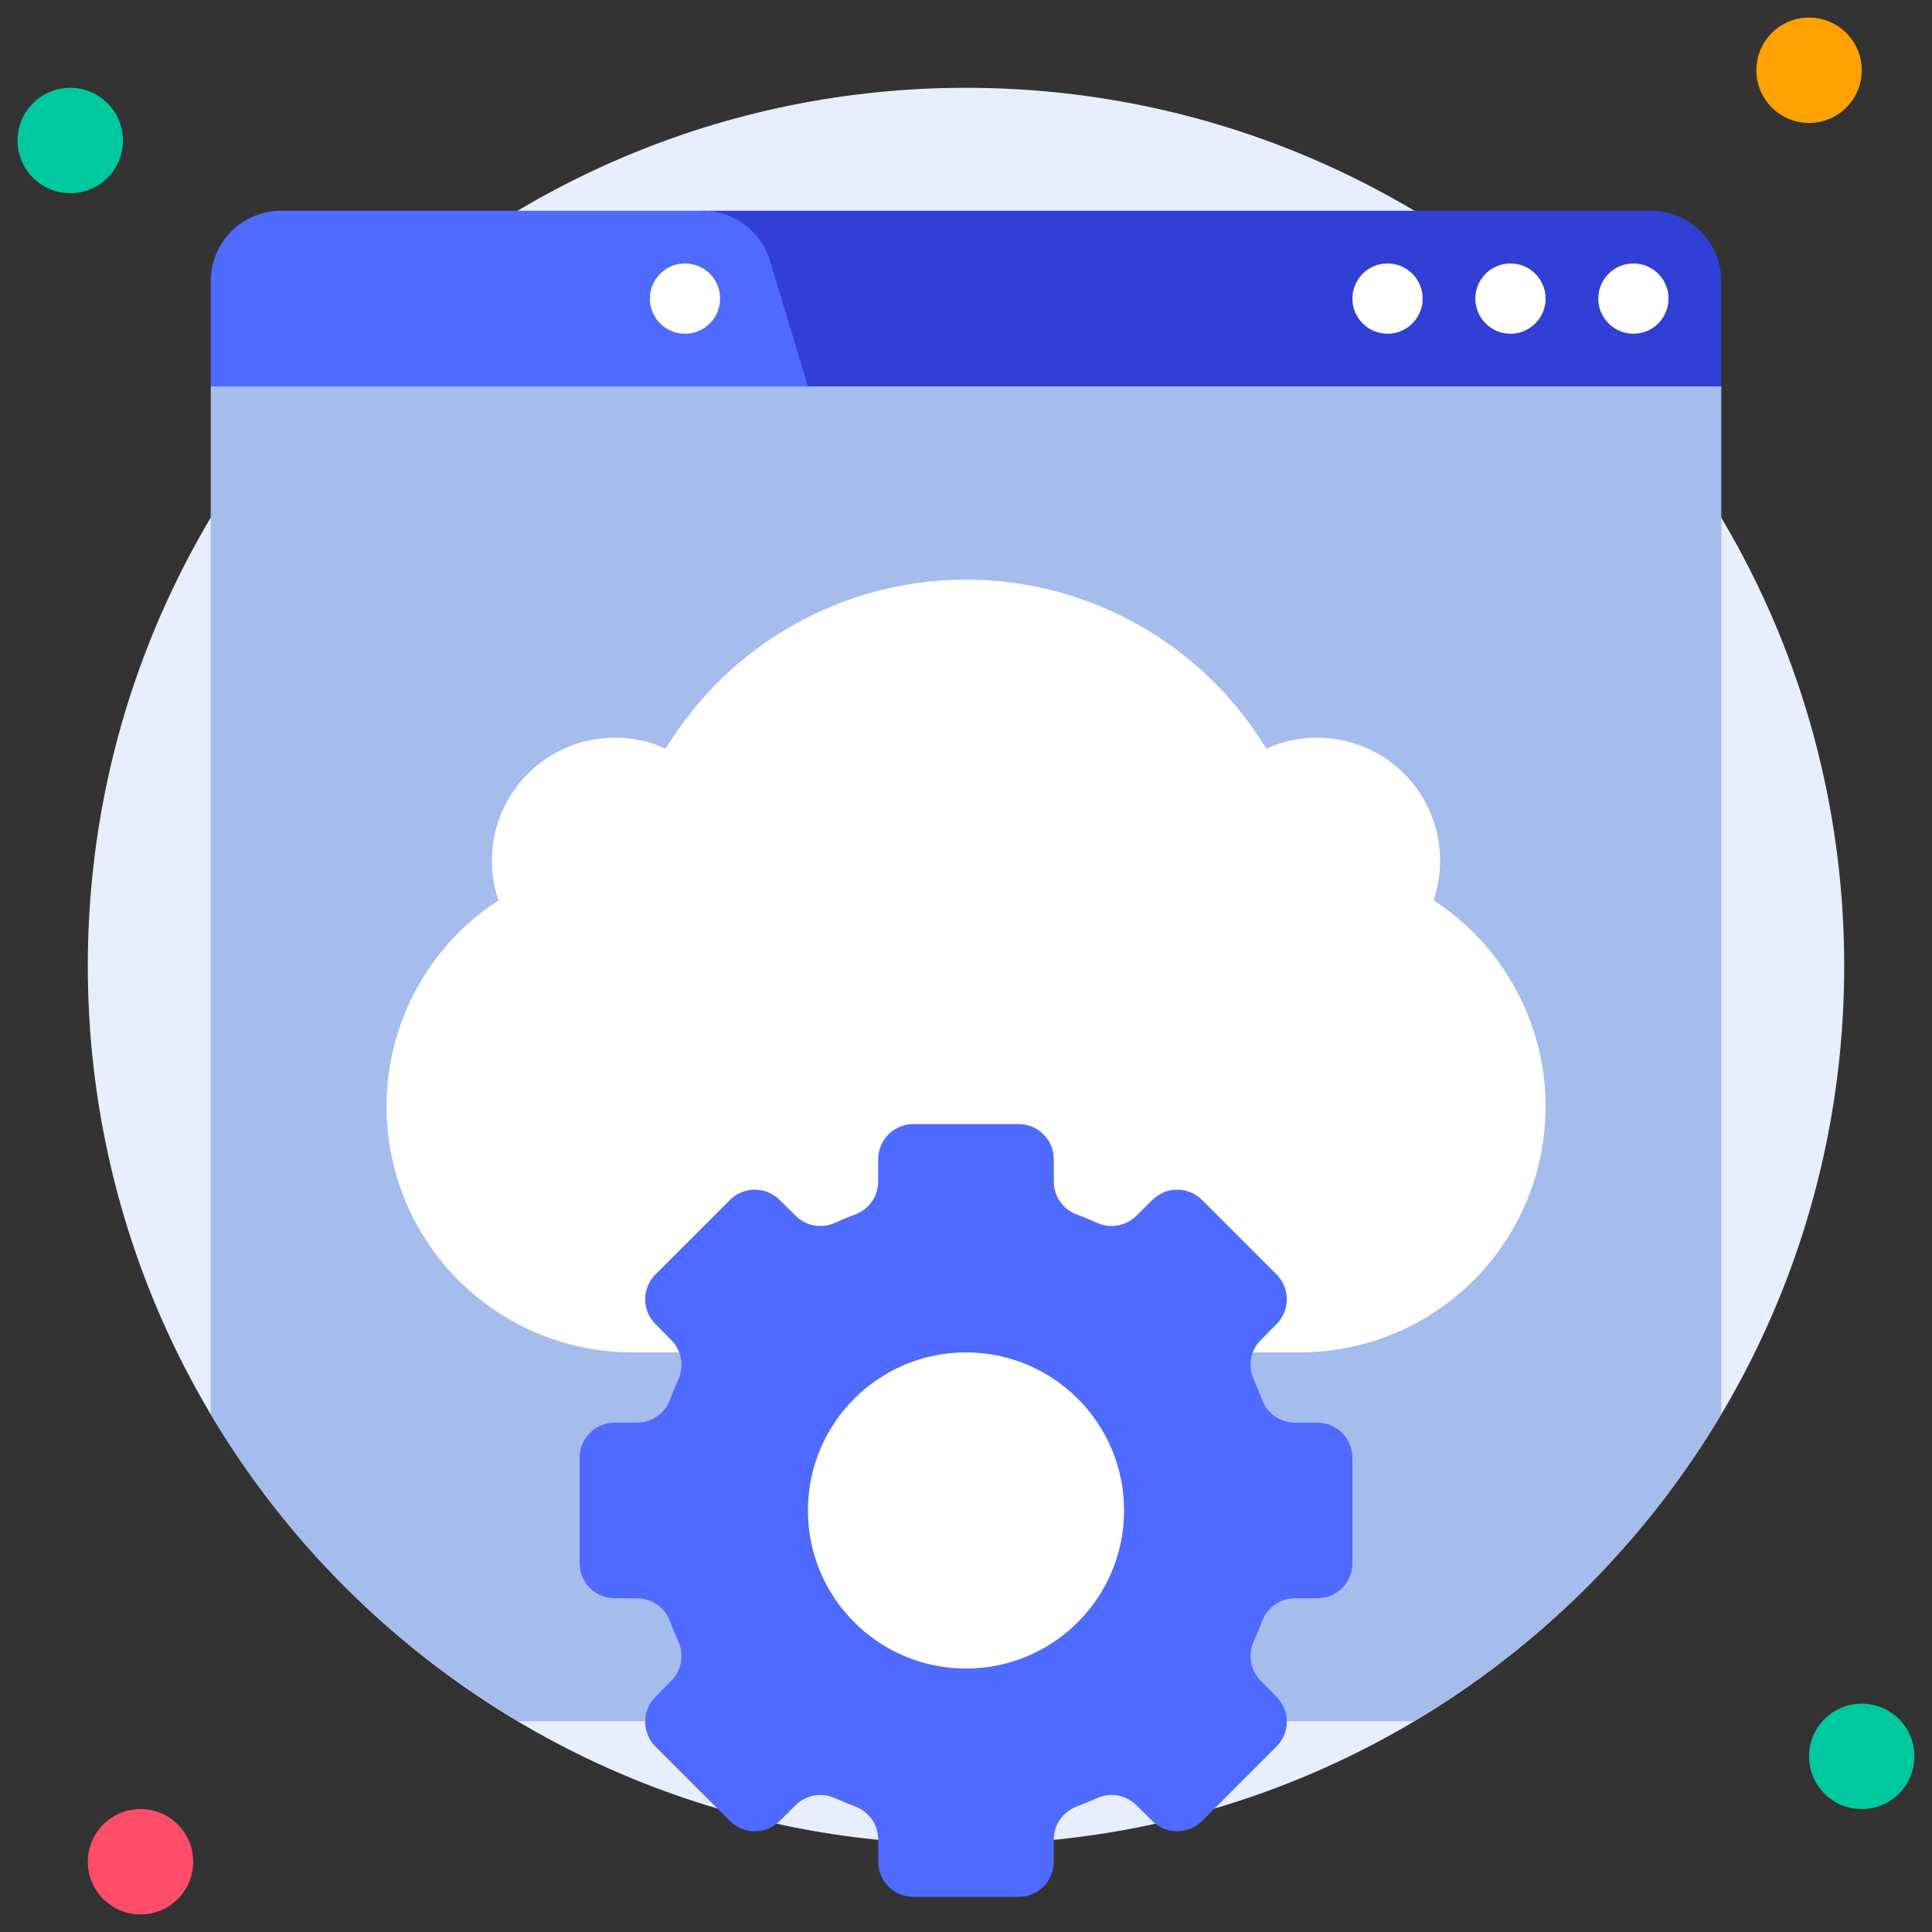
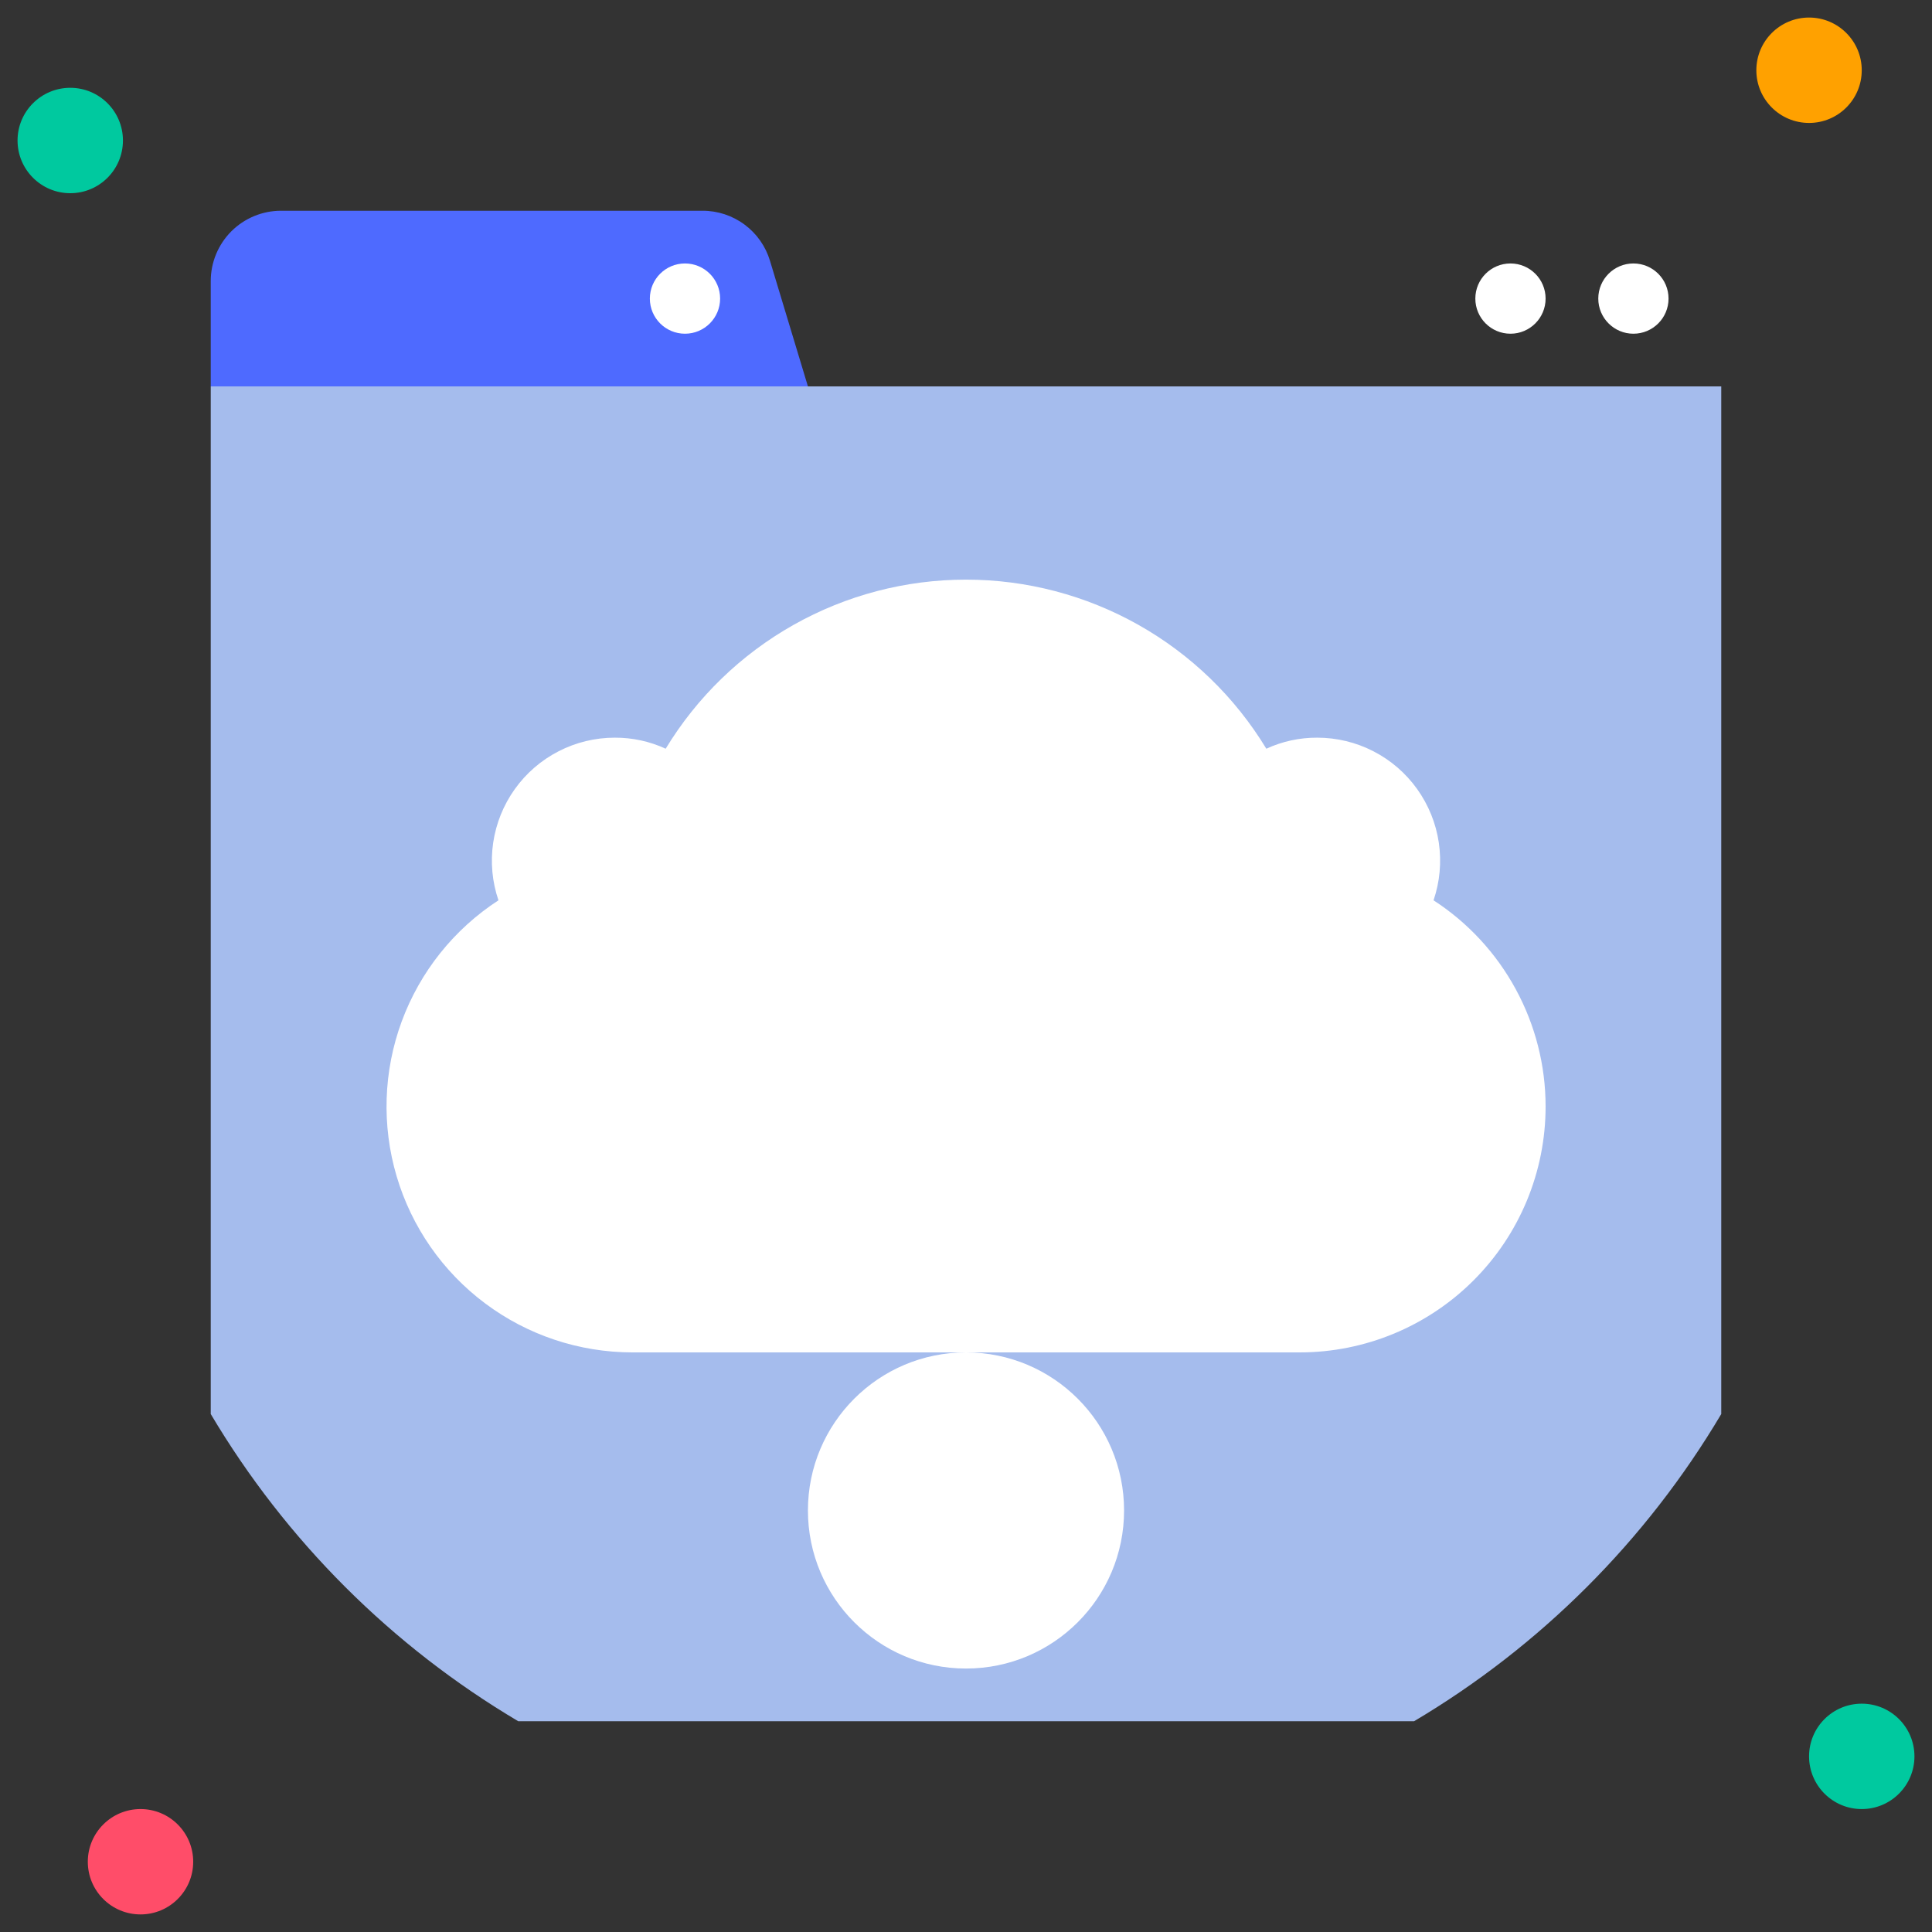
<svg xmlns="http://www.w3.org/2000/svg" width="60" height="60" viewBox="0 0 60 60" fill="none">
  <rect x="0" y="0" width="60" height="60" fill="#333333" stroke="none" />
  <g clip-path="url(#clip0_1890_94)">
    <path d="M2.182 6C3.086 6 3.818 5.267 3.818 4.363C3.818 3.46 3.086 2.727 2.182 2.727C1.278 2.727 0.545 3.46 0.545 4.363C0.545 5.267 1.278 6 2.182 6Z" fill="#00C99F" />
    <path d="M56.182 3.818C57.086 3.818 57.818 3.086 57.818 2.182C57.818 1.278 57.086 0.545 56.182 0.545C55.278 0.545 54.545 1.278 54.545 2.182C54.545 3.086 55.278 3.818 56.182 3.818Z" fill="#FFA100" />
    <path d="M57.818 56.182C58.722 56.182 59.455 55.449 59.455 54.545C59.455 53.642 58.722 52.909 57.818 52.909C56.914 52.909 56.182 53.642 56.182 54.545C56.182 55.449 56.914 56.182 57.818 56.182Z" fill="#00C99F" />
    <path d="M4.364 59.454C5.267 59.454 6 58.722 6 57.818C6 56.914 5.267 56.182 4.364 56.182C3.46 56.182 2.727 56.914 2.727 57.818C2.727 58.722 3.46 59.454 4.364 59.454Z" fill="#FF4D69" />
-     <path d="M30 57.273C45.062 57.273 57.273 45.062 57.273 30C57.273 14.938 45.062 2.727 30 2.727C14.938 2.727 2.727 14.938 2.727 30C2.727 45.062 14.938 57.273 30 57.273Z" fill="#E7EFFF" />
    <path d="M53.455 12V43.914C51.124 47.843 47.843 51.124 43.914 53.455H16.096C12.164 51.125 8.879 47.845 6.545 43.914V12H53.455Z" fill="#A5BCED" />
-     <path d="M21.818 6.545H51.273C51.851 6.545 52.406 6.775 52.815 7.184C53.225 7.594 53.455 8.149 53.455 8.727V12H21.818V6.545Z" fill="#323FD4" />
    <path d="M25.091 12H6.545V8.727C6.545 8.149 6.775 7.594 7.184 7.184C7.594 6.775 8.149 6.545 8.727 6.545H21.818C22.288 6.544 22.746 6.695 23.123 6.975C23.501 7.255 23.778 7.65 23.913 8.1L25.091 12Z" fill="#4E6AFF" />
    <path d="M21.273 10.364C21.875 10.364 22.364 9.875 22.364 9.273C22.364 8.67 21.875 8.182 21.273 8.182C20.67 8.182 20.182 8.67 20.182 9.273C20.182 9.875 20.67 10.364 21.273 10.364Z" fill="white" />
    <path d="M50.727 10.364C51.33 10.364 51.818 9.875 51.818 9.273C51.818 8.67 51.33 8.182 50.727 8.182C50.125 8.182 49.636 8.67 49.636 9.273C49.636 9.875 50.125 10.364 50.727 10.364Z" fill="white" />
    <path d="M46.909 10.364C47.511 10.364 48 9.875 48 9.273C48 8.67 47.511 8.182 46.909 8.182C46.306 8.182 45.818 8.67 45.818 9.273C45.818 9.875 46.306 10.364 46.909 10.364Z" fill="white" />
-     <path d="M43.091 10.364C43.693 10.364 44.182 9.875 44.182 9.273C44.182 8.67 43.693 8.182 43.091 8.182C42.488 8.182 42 8.67 42 9.273C42 9.875 42.488 10.364 43.091 10.364Z" fill="white" />
    <path d="M48 34.363C48 36.389 47.196 38.331 45.763 39.763C44.331 41.195 42.389 42 40.364 42H19.636C17.99 41.999 16.388 41.466 15.069 40.48C13.75 39.495 12.785 38.109 12.318 36.531C11.851 34.952 11.906 33.265 12.476 31.72C13.046 30.176 14.099 28.857 15.48 27.96C15.284 27.385 15.228 26.772 15.316 26.172C15.405 25.571 15.635 25 15.988 24.506C16.341 24.012 16.806 23.61 17.346 23.332C17.886 23.054 18.484 22.909 19.091 22.909C19.637 22.906 20.177 23.023 20.673 23.252C21.645 21.649 23.014 20.324 24.648 19.404C26.282 18.484 28.125 18.001 30 18.001C31.875 18.001 33.718 18.484 35.352 19.404C36.986 20.324 38.355 21.649 39.327 23.252C39.823 23.023 40.363 22.906 40.909 22.909C41.516 22.909 42.114 23.054 42.654 23.332C43.194 23.61 43.659 24.012 44.012 24.506C44.365 25 44.596 25.571 44.684 26.172C44.772 26.772 44.716 27.385 44.52 27.96C45.588 28.652 46.465 29.601 47.073 30.72C47.681 31.838 48 33.09 48 34.363Z" fill="white" />
-     <path d="M42 48.545V45.273C42 44.983 41.885 44.706 41.681 44.501C41.476 44.297 41.198 44.182 40.909 44.182H40.211C39.99 44.181 39.776 44.113 39.594 43.987C39.413 43.862 39.275 43.684 39.196 43.478C39.114 43.255 39.022 43.042 38.929 42.829C38.84 42.628 38.814 42.405 38.854 42.189C38.894 41.973 38.998 41.774 39.153 41.618L39.644 41.122C39.745 41.021 39.825 40.9 39.88 40.768C39.935 40.635 39.964 40.493 39.964 40.35C39.964 40.207 39.935 40.065 39.88 39.932C39.825 39.8 39.745 39.68 39.644 39.578L37.331 37.266C37.23 37.164 37.109 37.084 36.977 37.029C36.844 36.974 36.703 36.946 36.559 36.946C36.416 36.946 36.274 36.974 36.141 37.029C36.009 37.084 35.889 37.164 35.787 37.266L35.291 37.757C35.135 37.911 34.936 38.016 34.72 38.056C34.504 38.095 34.281 38.069 34.08 37.98C33.867 37.887 33.654 37.795 33.431 37.713C33.225 37.635 33.047 37.496 32.922 37.315C32.796 37.134 32.728 36.919 32.727 36.698V36C32.727 35.711 32.612 35.433 32.408 35.229C32.203 35.024 31.926 34.909 31.636 34.909H28.364C28.074 34.909 27.797 35.024 27.592 35.229C27.388 35.433 27.273 35.711 27.273 36V36.698C27.272 36.919 27.204 37.134 27.078 37.315C26.953 37.496 26.775 37.635 26.569 37.713C26.346 37.795 26.133 37.887 25.92 37.98C25.719 38.069 25.496 38.095 25.28 38.056C25.064 38.016 24.865 37.911 24.709 37.757L24.213 37.266C24.111 37.164 23.991 37.084 23.859 37.029C23.726 36.974 23.584 36.946 23.441 36.946C23.297 36.946 23.156 36.974 23.023 37.029C22.891 37.084 22.77 37.164 22.669 37.266L20.356 39.578C20.255 39.68 20.174 39.8 20.12 39.932C20.065 40.065 20.036 40.207 20.036 40.35C20.036 40.493 20.065 40.635 20.12 40.768C20.174 40.9 20.255 41.021 20.356 41.122L20.847 41.618C21.002 41.774 21.106 41.973 21.146 42.189C21.186 42.405 21.16 42.628 21.071 42.829C20.978 43.042 20.886 43.255 20.804 43.478C20.725 43.684 20.587 43.862 20.405 43.987C20.224 44.113 20.009 44.181 19.789 44.182H19.091C18.802 44.182 18.524 44.297 18.32 44.501C18.115 44.706 18 44.983 18 45.273V48.545C18 48.835 18.115 49.112 18.32 49.317C18.524 49.522 18.802 49.636 19.091 49.636H19.789C20.009 49.638 20.224 49.705 20.405 49.831C20.587 49.956 20.725 50.134 20.804 50.34C20.886 50.564 20.978 50.776 21.071 50.989C21.16 51.19 21.186 51.413 21.146 51.629C21.106 51.845 21.002 52.044 20.847 52.2L20.356 52.697C20.255 52.798 20.174 52.918 20.12 53.05C20.065 53.183 20.036 53.325 20.036 53.468C20.036 53.612 20.065 53.754 20.12 53.886C20.174 54.019 20.255 54.139 20.356 54.24L22.669 56.553C22.77 56.654 22.891 56.735 23.023 56.79C23.156 56.844 23.297 56.873 23.441 56.873C23.584 56.873 23.726 56.844 23.859 56.79C23.991 56.735 24.111 56.654 24.213 56.553L24.709 56.062C24.865 55.907 25.064 55.803 25.28 55.763C25.496 55.723 25.719 55.749 25.92 55.838C26.133 55.931 26.346 56.024 26.569 56.105C26.775 56.184 26.953 56.323 27.078 56.504C27.204 56.685 27.272 56.9 27.273 57.12V57.818C27.273 58.108 27.388 58.385 27.592 58.59C27.797 58.794 28.074 58.909 28.364 58.909H31.636C31.926 58.909 32.203 58.794 32.408 58.59C32.612 58.385 32.727 58.108 32.727 57.818V57.12C32.728 56.9 32.796 56.685 32.922 56.504C33.047 56.323 33.225 56.184 33.431 56.105C33.654 56.024 33.867 55.931 34.08 55.838C34.281 55.749 34.504 55.723 34.72 55.763C34.936 55.803 35.135 55.907 35.291 56.062L35.787 56.553C35.889 56.654 36.009 56.735 36.141 56.79C36.274 56.844 36.416 56.873 36.559 56.873C36.703 56.873 36.844 56.844 36.977 56.79C37.109 56.735 37.23 56.654 37.331 56.553L39.644 54.24C39.745 54.139 39.825 54.019 39.88 53.886C39.935 53.754 39.964 53.612 39.964 53.468C39.964 53.325 39.935 53.183 39.88 53.05C39.825 52.918 39.745 52.798 39.644 52.697L39.153 52.2C38.998 52.044 38.894 51.845 38.854 51.629C38.814 51.413 38.84 51.19 38.929 50.989C39.022 50.776 39.114 50.564 39.196 50.34C39.275 50.134 39.413 49.956 39.594 49.831C39.776 49.705 39.99 49.638 40.211 49.636H40.909C41.198 49.636 41.476 49.522 41.681 49.317C41.885 49.112 42 48.835 42 48.545Z" fill="#4E6AFF" />
    <path d="M30 51.818C32.711 51.818 34.909 49.62 34.909 46.909C34.909 44.198 32.711 42 30 42C27.289 42 25.091 44.198 25.091 46.909C25.091 49.62 27.289 51.818 30 51.818Z" fill="white" />
  </g>
  <defs>
    <clipPath id="clip0_1890_94">
      <rect width="60" height="60" fill="white" />
    </clipPath>
  </defs>
</svg>